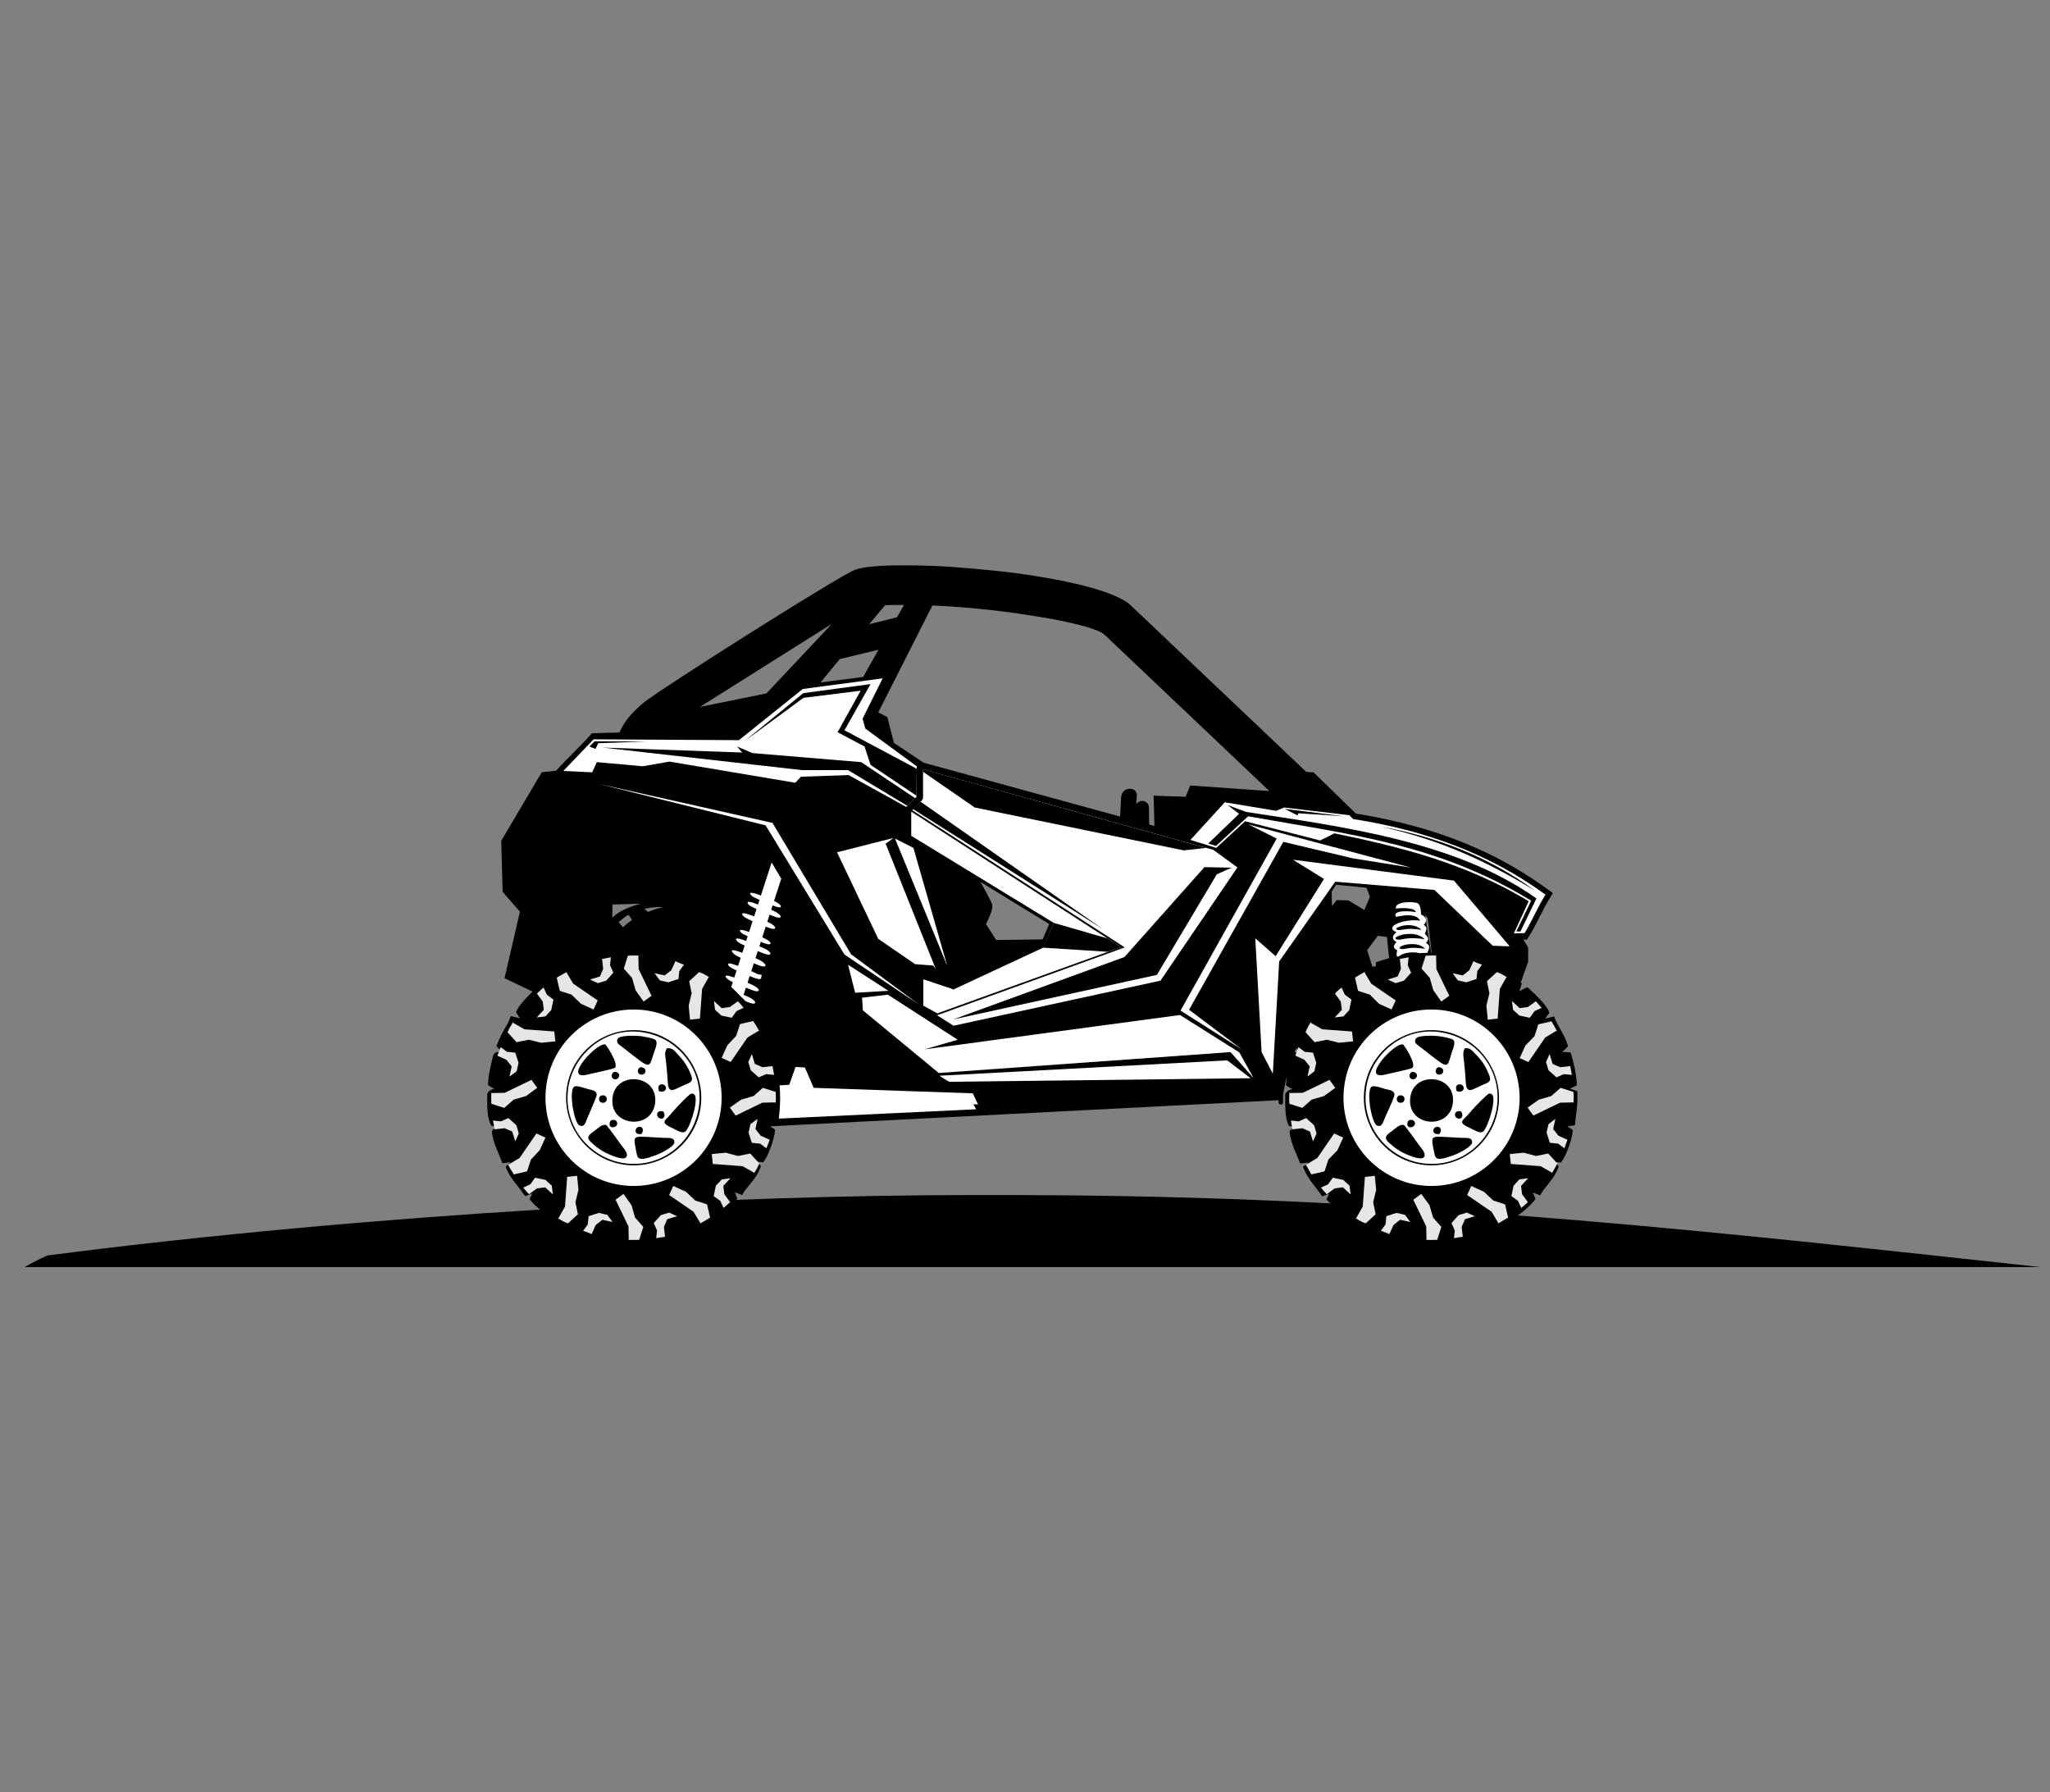
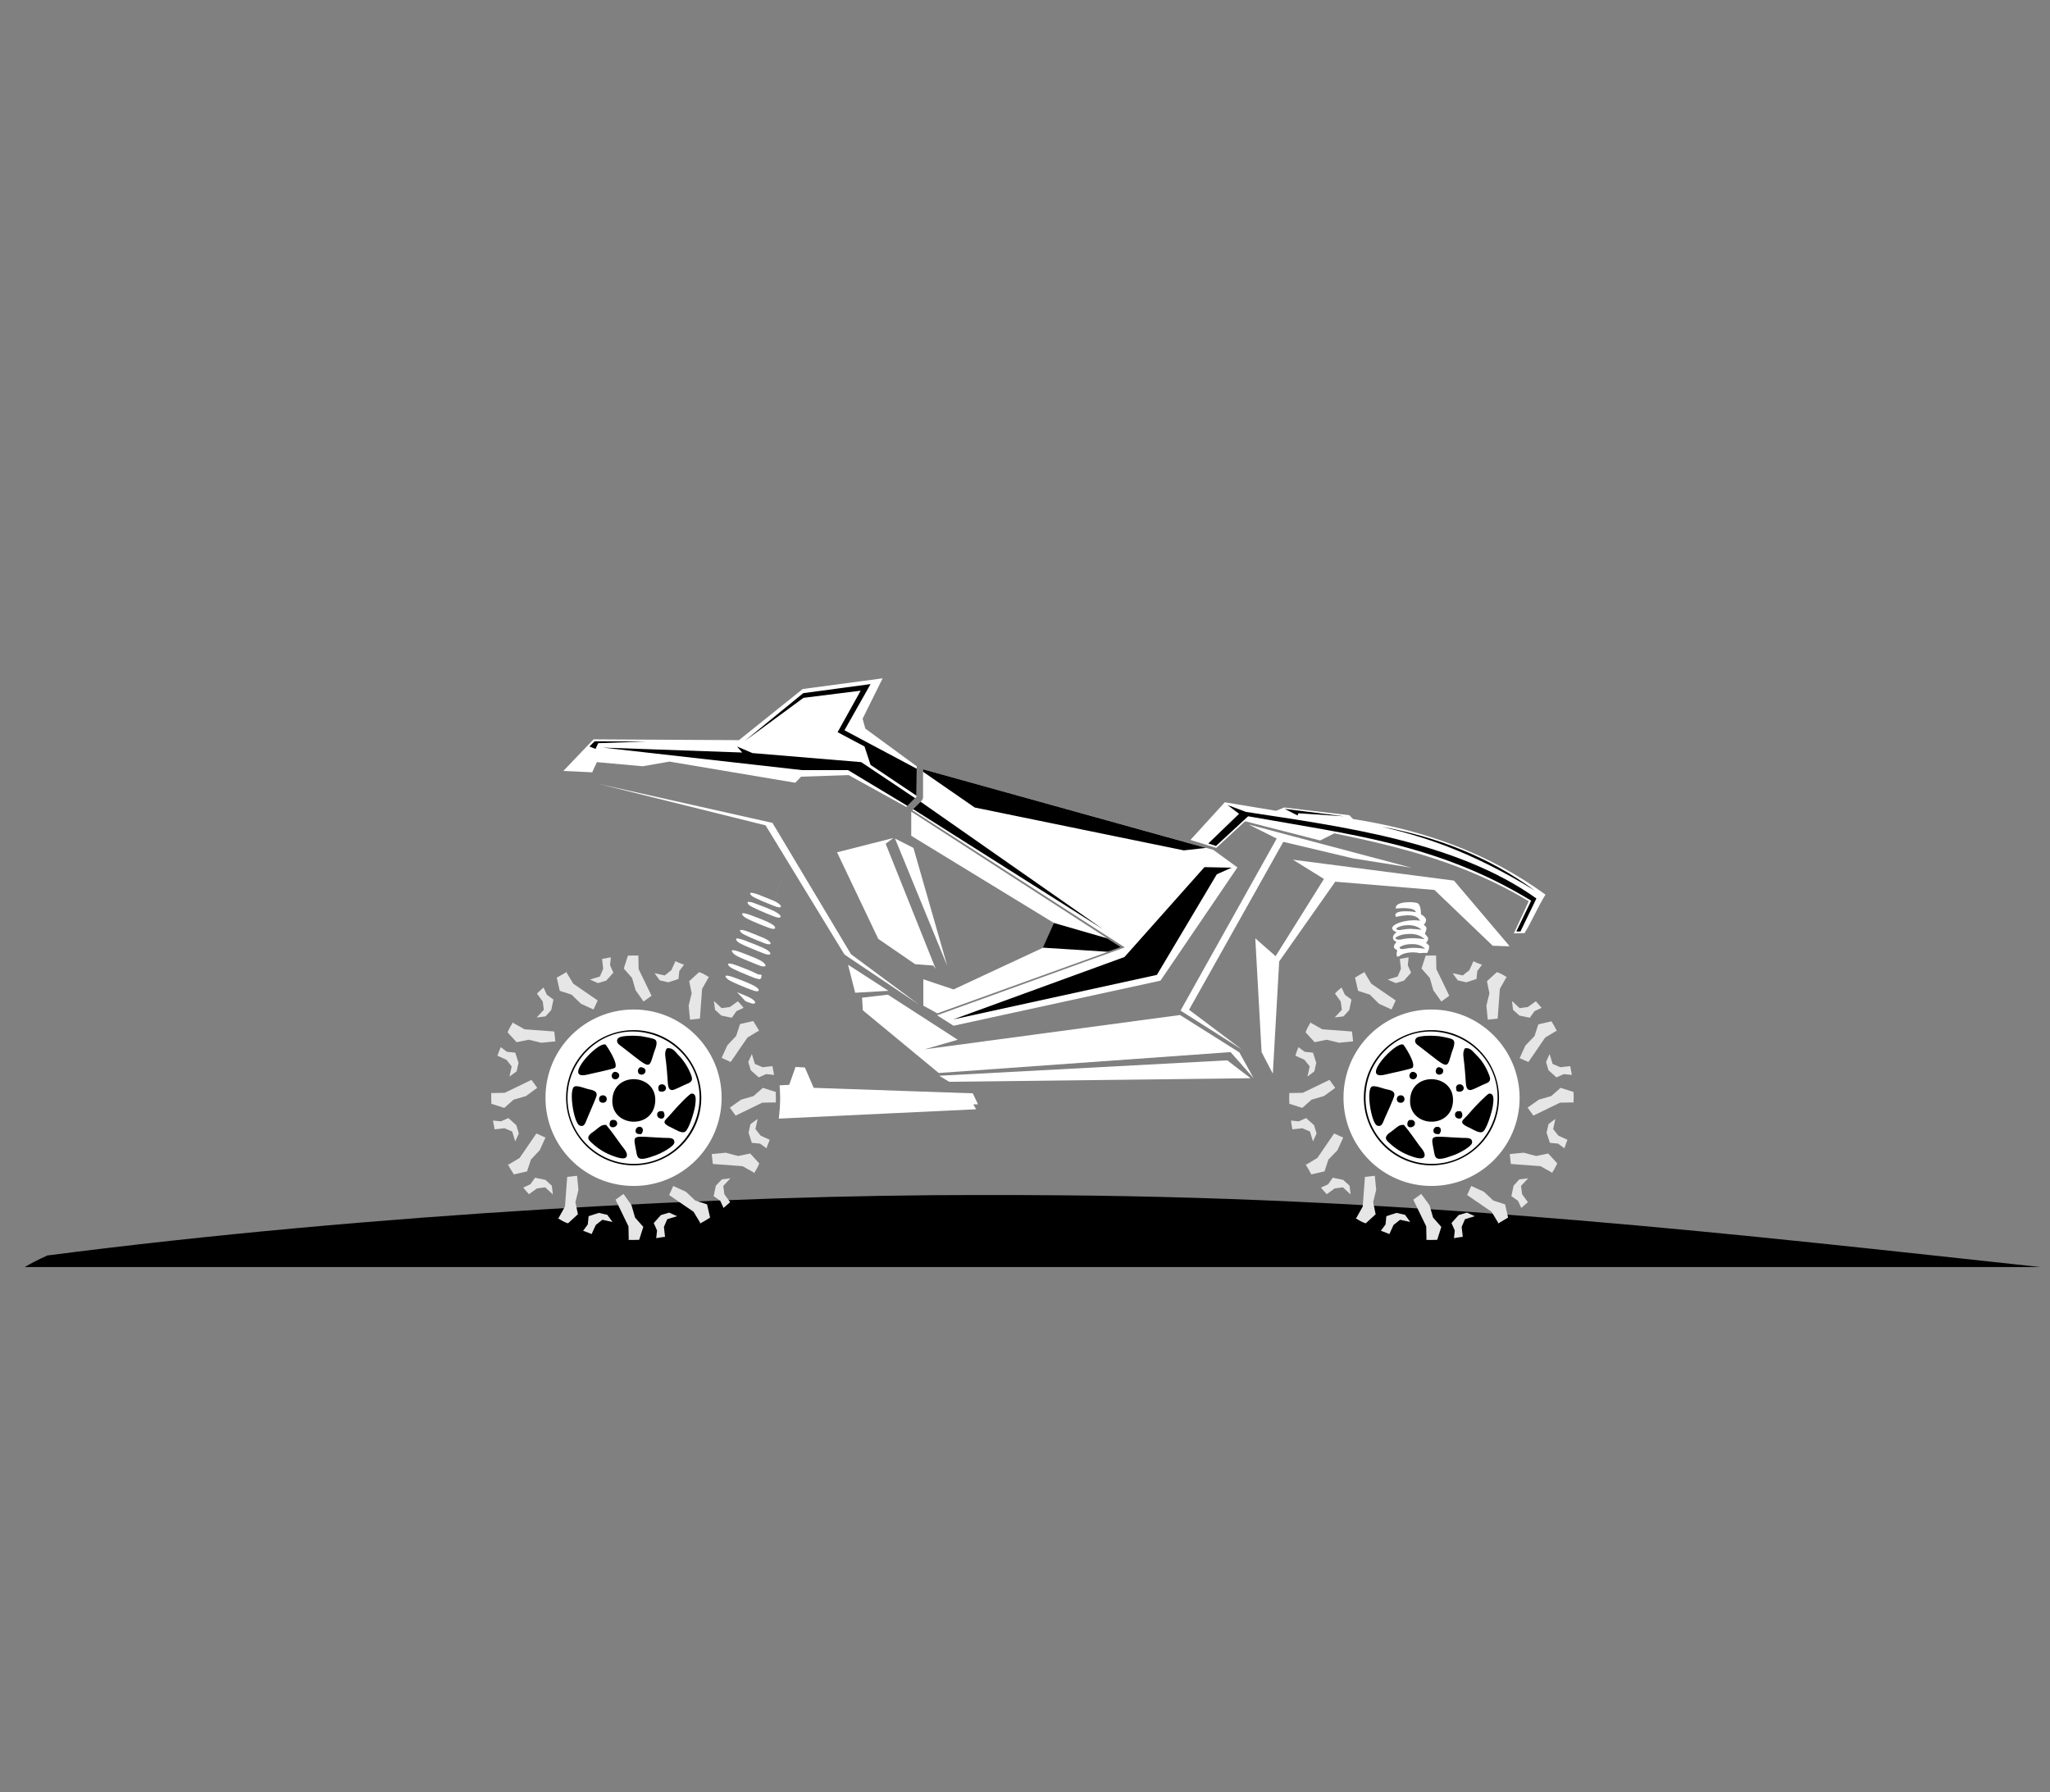
<svg xmlns="http://www.w3.org/2000/svg" version="1.1" id="Layer_1" x="0px" y="0px" viewBox="0 0 746 652" style="enable-background:new 0 0 746 652;" xml:space="preserve">
  <rect x="0" y="0" width="746" height="652" fill="#808080" stroke="none" />
  <style type="text/css"> .st0{fill-rule:evenodd;clip-rule:evenodd;} .st1{fill-rule:evenodd;clip-rule:evenodd;fill:#FFFFFF;} .st2{fill-rule:evenodd;clip-rule:evenodd;fill:#E6E6E6;} </style>
  <path class="st0" d="M742.4,461c-107.3-11.6-223.2-25.1-356.6-26.1c-9.7-0.1-19.6-0.1-29.5-0.1c-88.8-0.1-221,6.7-339.1,22 c-3.3,1.5-6,2.9-8.2,4.2H742.4z" />
-   <path class="st0" d="M466.9,399.9V399c0-0.7,0.1-1.5,0.3-2.2c0.2-1.2,0.5-2.4,0.7-3.6c0.1-0.6,0.3-1.1,0.4-1.7c-0.1,1-0.2,2-0.3,3 v0.4l0.3,0.2c0.7,0.5,1.3,0.8,2,1.1c0,0,0,0,0,0c-1,0.3-2,0.7-2.5,1.7l-0.1,0.2v0.2c0,3.2-0.2,8.2,1.2,11l0.2,0.4l2.3,0.3 c0,0-0.1,0-0.1,0.1c-0.6,0.3-1.2,0.7-1.7,1.1l-0.3,0.3l0,0.4c0.3,3.7,2.3,7.4,3.6,10.8l0.2,0.6l3.1-0.3c-0.4,0.4-0.8,0.7-1.5,1.1 l-0.6,0.4l0.3,0.6c0.8,2,1.9,3.7,3.1,5.3c1.1,1.5,2.3,2.9,3.3,4.4l0.3,0.5l2.6-1l-1,2.1l0.4,0.4c2.2,2.5,6,5.8,8.9,7.2l0.4,0.2 l0.4-0.2c0.7-0.4,1.2-0.7,1.7-1.2c0,0,0,0,0,0l-0.4,2.8l0.6,0.2c1.7,0.7,3.3,1.6,5,2.4c1.8,0.9,3.7,1.6,5.7,2l0.7,0.1l0.2-0.6 c0.2-0.6,0.3-0.7,0.5-1l0.6,2.2l0.5,0.1c3.8,0.8,7.6,1.5,11.6,1.4h0.5l0.8-1.8l0.6,1.8h0.6c4,0.1,7.7-0.7,11.7-1.5l0.6-0.1l0.1-2.7 c0.3,0.4,0.5,0.9,0.8,1.5l0.3,0.6l0.6-0.1c3.8-0.7,7.4-2.7,10.9-4.4l0.5-0.3l-0.4-2.7c0.5,0.5,1,0.8,1.7,1.2l0.4,0.2l0.4-0.2 c2.8-1.4,7-4.8,8.9-7.3l0.3-0.4l-1-2.3l2.7,1l0.3-0.6c0.9-1.5,2.2-2.9,3.2-4.3c1.3-1.6,2.4-3.3,3.1-5.3l0.1-0.4l-0.3-0.3 c-0.3-0.3-0.6-0.6-0.9-0.9c-0.2-0.1-0.4-0.3-0.6-0.4l2.6,0.3l0.3-0.4c1.7-2.2,3.8-8.2,4-11l0-0.5l-1.9-1.3l2.7-0.4l0.1-0.6 c0.1-1.5,0.3-2.9,0.5-4.4c0.3-2.4,0.4-4.6,0.3-6.9l0-0.5l-2.7-0.9l2.5-1.2l0-0.5c-0.2-3.8-1-7.3-2.1-11l-0.2-0.5l-3.1-0.2 c0.7-0.5,1.3-1,1.9-1.7l0.3-0.3l-0.1-0.4c-0.2-0.8-0.6-1.6-0.9-2.4c-0.6-1.4-1.4-2.7-2.1-4c-0.6-1.1-1.3-2.3-1.7-3.4l-0.2-0.7 l-3.3,0.8c0.4-0.6,0.8-1.2,1.3-1.8l0.2-0.3l-0.1-0.4c-1.1-2.7-5.3-6.6-7.5-8.6l-0.4-0.3l-0.5,0.2c-0.9,0.4-1.6,0.8-2.4,1.3l0.9-2.9 l-0.4-0.3l2.7-7.6v-5.1l-0.1-0.2c-0.5-0.9-1.1-1.8-1.6-2.8c0.3,0,0.6,0,0.8,0.1l0.4,0l0.3-0.4c1.6-2.5,3-5.1,4.3-7.8 c1.4-2.7,2.8-5.5,4.5-8.1l0.4-0.6l-0.6-0.5c-8.8-6.5-18.1-12-28.1-16.3c-13.7-6-28.2-9.8-43-12.2L478,281l-0.3,0 c-0.8,0-1.6-0.1-2.4-0.2l-64.4-61.1l0,0c-2.3-1.7-5.2-3-7.9-4c-3.7-1.3-7.6-2.4-11.5-3.3c-4.6-1.1-9.2-1.9-13.9-2.7 c-5-0.8-10.1-1.5-15.1-2c-5.7-0.6-11.4-1.1-17.1-1.5c-5.2-0.3-10.3-0.5-15.5-0.5c-4,0-8.1,0-12.2,0.4c-1.4,0.1-2.9,0.3-4.3,0.6 c-1,0.2-2.1,0.5-2.9,0.9c-0.8,0.4-1.5,0.8-2.3,1.2c-1.1,0.6-2.2,1.2-3.3,1.9c-3,1.7-6,3.6-9,5.4c-8,4.8-15.8,9.8-23.7,14.7 c-8.1,5.1-16.2,10.3-24.2,15.5c-2.9,1.9-5.9,3.9-8.8,5.8c-1,0.7-2,1.4-3,2.1c-0.6,0.4-1.3,0.9-1.9,1.4c-2.4,2-4.7,4.2-6.5,6.7 c-1,1.4-1.7,2.7-2.4,4.2l-10.1,0.3l-0.2,0.3c-4,4.6-8.6,8.7-12.7,13.3c-1.6,0.2-3.2,0.4-4.8,0.5l-0.4,0l-14.8,25l0.5,18.6l6.3,7.2 l-5.6,24.2l10.2,4.9c-2.1,2-5.1,5.1-5.9,7.2l-0.1,0.3l0.2,0.3c0.4,0.7,0.8,1.3,1.2,1.9l-3.3-0.8l-0.3,0.7c-0.4,1.3-1.2,2.6-1.9,3.8 c-0.8,1.5-1.7,3-2.3,4.6c-0.2,0.5-0.4,0.9-0.6,1.4l-0.1,0.4l0.3,0.4c0.6,0.7,1.1,1.1,1.8,1.7c0,0,0.1,0,0.1,0.1c-0.3,0-0.6,0-0.9,0 c-0.6,0-1.2-0.1-1.7,0.2c-0.5,0.3-0.8,0.8-0.9,1.3c-0.2,0.8-0.4,1.7-0.6,2.5c-0.6,2.5-1.1,5-1.2,7.6v0.4l0.3,0.2 c0.7,0.5,1.2,0.8,2,1.1c0,0,0,0,0,0c-1.1,0.3-2,0.7-2.5,1.7l-0.1,0.2v0.2c0,3.2-0.2,8.2,1.3,11l0.2,0.4l2.3,0.3c0,0-0.1,0-0.1,0.1 c-0.6,0.3-1.2,0.7-1.7,1.1l-0.3,0.3l0,0.4c0.3,3.7,2.3,7.4,3.6,10.8l0.2,0.6l3.1-0.3c-0.4,0.4-0.8,0.7-1.4,1.1l-0.5,0.4l0.2,0.6 c0.8,2,1.9,3.7,3.2,5.3c1.1,1.5,2.3,2.9,3.3,4.4l0.4,0.5l2.6-1l-1,2.1l0.3,0.4c2.2,2.5,6,5.8,9,7.2l0.4,0.2l0.3-0.2 c0.7-0.4,1.2-0.7,1.7-1.2c0,0,0,0,0,0l-0.4,2.8l0.6,0.2c1.7,0.7,3.3,1.6,5,2.4c1.8,0.9,3.7,1.6,5.7,2l0.6,0.1l0.3-0.6 c0.2-0.6,0.2-0.7,0.5-1l0.5,2.2l0.5,0.1c3.8,0.8,7.7,1.5,11.6,1.4h0.5l0.8-1.8l0.6,1.8h0.6c4,0.1,7.8-0.7,11.7-1.5l0.6-0.1l0.1-2.7 c0.3,0.4,0.6,0.9,0.8,1.5l0.2,0.6l0.6-0.1c3.8-0.7,7.4-2.7,10.9-4.4l0.5-0.3l-0.5-2.7c0.6,0.5,1,0.8,1.7,1.2l0.4,0.2l0.3-0.2 c2.8-1.4,7-4.8,8.9-7.3l0.3-0.4l-0.9-2.3l2.7,1l0.3-0.6c0.9-1.5,2.2-2.9,3.3-4.3c1.3-1.6,2.4-3.3,3.1-5.3l0.1-0.4l-0.3-0.3 c-0.3-0.3-0.6-0.6-0.9-0.9c-0.2-0.1-0.4-0.3-0.6-0.4l2.6,0.3l0.3-0.4c1.7-2.2,3.8-8.2,4-11l0-0.5l-1.7-1.2l185-9.5 c0,0.1,0,0.3,0,0.4c0,0.1,0,0.2,0,0.3c0,0,0,0,0,0.1c0,0.8,1.1,1.1,1.5,0.4C467,401.5,466.9,400.3,466.9,399.9L466.9,399.9z M471.1,382.9c0.2-0.5,0.4-1,0.6-1.5c0.5,0.5,1,0.9,1.6,1.4c0,0,0.1,0,0.1,0.1c-0.3,0-0.6,0-0.9,0 C472,382.9,471.6,382.8,471.1,382.9L471.1,382.9z M500.7,351.6l-1.3,0.1l-1.9-6l3.9-5.2l3.3,0.4l0.8,7.7c-1.4,0.4-2.8,0.9-4.2,1.3 l-0.6,0.2L500.7,351.6z M520.8,346.5l-2.2-13.5l0.9,1l1.5,12.6H520.8z M241.6,330c-2,0.4-3.9,1-5.8,1.8l-1.3-1.1 C236.8,330.1,239.2,330,241.6,330L241.6,330z M233.1,328.8c-2.5,0.7-4.8,1.5-6.9,2.6c-1.2,0.7-2.4,1.5-3.4,2.5l0.1-4.8L233.1,328.8z M228.7,332.8l1.3,1.9c-1,0.7-1.9,1.4-2.8,2.2c-0.2,0.2-0.3,0.3-0.5,0.5l-1.6-1.9C226.3,334.5,227.4,333.6,228.7,332.8L228.7,332.8z M497.3,323l1.2,3.3l-2,4.8l-5.8-3.5l-4.3-0.1l-1.7,2.2l-0.1-5.3l1.6-2.5L497.3,323z M379.4,341.8l-16.9,0.2l-3.7-5.8 c0.9-1.8,2.4-4.8,2.3-6.6c0-0.9-1.2-3-1.6-3.8c-0.9-1.6-1.8-3.3-2.7-4.9l25,15.3L379.4,341.8z M302.7,227l-23.8,25.3l-24.2,4.9 L302.7,227z M407.6,297.1l-71.5-19.6l-10.8-7.2l-2.4-9.4l-3.3-1.7l19.7-38.9c7.2,0.3,14.4,0.9,21.6,1.7c2.9,0.3,5.8,0.7,8.7,1.1 c4,0.6,8,1.2,12,1.9c4,0.7,8.1,1.6,12,2.6c1.6,0.4,3.2,0.9,4.8,1.5c1.1,0.4,2.3,0.9,3.3,1.6l60.2,57.1l-28.8-2l-1.6,4.1l-11.7-0.4 l0.3,11l-1.9-0.5l-0.1-6.2c0-1.3-1.1-2.4-2.5-2.4c-0.9,0-1.7,0.5-2.1,1.2l0.2-3.2c0.1-1.3-1-2.4-2.3-2.4H411c-1.6,0-2.9,1.3-3,2.9 L407.6,297.1z M413.4,298.2v0.5l0,0L413.4,298.2z M305.6,239.8l14.1-3.4l-5.6,9.9l-15.5,2L305.6,239.8z M326.4,224.6l-10.1,2.5 l5.8-6.9c2.3-0.1,4.6-0.1,6.9-0.1L326.4,224.6z" />
  <path class="st0" d="M490.3,401.7c1.5,16.2,15.2,29.7,33.1,28.2c15.9-1.3,29.6-15.5,28-33.2c-1.5-15.8-15.4-29.5-33.1-27.9 C502.7,370.2,488.7,384.1,490.3,401.7L490.3,401.7z" />
  <path class="st1" d="M331.6,295.3v8.8l51.9,31.7l-3.9,9L347,360l-11-3.7v9.6l5.1,2.8l66.8-24.1L331.6,295.3z M332.4,308.5l12.3,42.9 l-19-46.3L332.4,308.5z" />
  <path class="st1" d="M233.9,278.8l-16.7-1.5l-1.7,3.7l-10.5-0.5l11-11.5l52.9,0.3l23.2-18.6l29.1-3.9l-7.3,14.7l1,3.6l18.7,13.7 l-0.1,11.1l-3.7,3.7l-21-11.6l-17.3,0.6l-2.1,2.2l-45.8-7.7L233.9,278.8z M335.9,279.9l105.6,29.3l8.8,6.4l-28,41.2L347,373.2 l-6-3.8l68.3-24.7L332,294.8l3.5-3.6l0.4-0.8L335.9,279.9z M556.3,327.9c-22.7-13.7-45.9-19.6-70.7-24.7l-5.2,2.6l-27.3-7l-10.5,9.7 l-9.4-2.9l12.5-13.7l18.7,3.1l2.9-1.2l23.7,2.8l1.4,1.4c25.6,4,49,12.2,70,27.5c-2.8,4.5-4.8,9.4-7.6,14l-3.8,0.1h-0.1L556.3,327.9z " />
  <path class="st0" d="M335.9,279.9l103,28.6l-8.1,0.9l-76.1-15.6l-18.8-13L335.9,279.9z M448.2,315.7l-9.9-0.2l-29.1,32.7l-62.3,22.7 l74.1-16.2l21.8-36.6L448.2,315.7z M453.4,295.4l-6.7-2.5l4.2,3.2l-11.2,10.8l2.8,0.9l11.7-10.8c37.8,6.7,68.9,10.1,102.5,30.4 l0.5,0.3l-5.4,11.2l1.5,0l5.8-12C529.8,306,487.8,300.7,453.4,295.4L453.4,295.4z M489.1,297l-21.6-2.7l4.7,2.4l0.3-0.8L489.1,297z M502.9,300.8c20.2,3.8,38.8,10.9,55.6,23.2C533.9,308.9,516.6,304.1,502.9,300.8L502.9,300.8z M214.5,271.6l1.9-1.9l18.8,0.1 l-17.5,0.6l-1,2.1L214.5,271.6z M292.3,252.2l24.5-3.3l-9.5,16.8l26.3,14l-0.1,9.8l-16.7-11.2l-2.2-6.7l-9.8-5.2l8.4-15.1l-20.8,2.6 L271,269.6L292.3,252.2z M333,290.4l-2.8,2.8l-21.6-13l-16.7,0l-72.6-8.2l50.8,1.8l-1.9-2.2l5.6,2.4l39.6,3.3L333,290.4z M401.4,338.1L335,291.7l-2.7,2.7L401.4,338.1z" />
  <polygon class="st0" points="383.5,335.8 402.9,341.4 407.9,344.6 403.1,346.3 379.5,344.8 " />
  <polygon class="st1" points="465.5,349.8 463.2,390.4 463.1,390.5 459.1,382.8 456.8,341.4 464.2,347.9 481.8,319.8 470.5,312.8 529.1,320.4 549.3,344.2 549,344.3 543.2,344.1 522,323.8 485.9,320.8 " />
  <path class="st1" d="M325.1,304.9l-2.8,2.1l18.2,45.5l-0.9-1.2l-6.6-0.5l-13.4-9.2l-15-31.5L325.1,304.9z M451,382.9l5.2,9.4 l-8.4-9.5l-106.2,7.6l-27.6-22.8l-0.3-4.6l9.4-1.1l25.4,16.4l-12.1,3.5l93-12.5L451,382.9z M334.4,365.5l-24.7-18.3l-28.6-47.8 l-63.3-14.2l60.8,15.1l28.7,47L334.4,365.5z M323.3,360.5l-14.7-9.5l2.6,10.2L323.3,360.5z" />
  <polygon class="st1" points="455.1,392.3 446.6,385.8 341.8,391.4 345.4,393.6 " />
  <polygon class="st1" points="454.4,300 513.6,315.7 492.3,312.3 467,306.3 432.7,367.4 452,381.9 429.6,367.7 464.6,305.1 " />
  <path class="st1" d="M508,330.6c1.5-0.3,7.1-0.5,7.2,1.3c-1.4-0.4-8.8-1-7.2,1.7c4.1-0.9,7.5-1,8.8,1.4c-5.2-0.9-13.7,2-8.6,4.2 c-1.8,1.2-1.7,2.9,0,3.5c-1.2,1.5-1.5,2.1,0.3,3.1c-0.4,0.9-0.3,1.7-0.1,2.3c0.3-0.1,0.6-0.1,0.8-0.2l0,0c0,0,1.4-1.4,5-1.4 c0.9,0,1.7,0.1,2.4,0.3c0.9-0.1,1.9-0.1,2.8-0.1c0-0.1,1.1-2,0.5-2.8c-0.6-0.7-1-0.8-1-0.8s1.4-1.3,0.5-2.3 c-0.9-1.1-0.9-1.1-0.9-1.1s1-1.9,0.4-2.5c-0.6-0.7-0.8-0.7-0.8-0.7s1.3-1.3,0.7-2.3c-0.5-1-1.7-1.5-1.7-1.5s0.1-3.1-1.1-4 C514.7,327.9,507.2,327.9,508,330.6L508,330.6z M517.3,338.3c0,0-1.5-1.7-4.7-1.7c-3.2,0-4.5,1.2-4.5,1.2s-0.1,0.6,1.1,0.6 C510.5,338.4,511.8,337.5,517.3,338.3L517.3,338.3z M518.4,341.7c0,0-1.7-2-5.4-1.9c-3.7,0-5.2,1.4-5.2,1.4s-0.1,0.7,1.3,0.7 C510.5,341.9,512.1,340.8,518.4,341.7L518.4,341.7z M518.6,345.2c0,0-1.5-1.8-4.8-1.7c-3.3,0-4.5,1.2-4.5,1.2s-0.1,0.7,1.2,0.6 C511.6,345.3,513,344.4,518.6,345.2L518.6,345.2z" />
  <path class="st1" d="M535.7,415.7c0.1-2-2-1.6-3.8-1.7c-11.8-0.5-11.3-1.7-10.1,4.8c0.5,2.7,0.5,4,7.2,1.5 C530.8,419.7,535.6,417.2,535.7,415.7L535.7,415.7z M510.9,409.3c-1.7-0.2-2.5,0.8-4.3,2.2c-1.1,0.8-3.3,2-1.7,3.7 c2,2,4.5,3.9,7.9,5.2c1.1,0.4,4.3,1.7,5.3,0.7c1.2-1.2-1-3.5-1.6-4.3C514.6,414.2,513,411.8,510.9,409.3L510.9,409.3z M523.8,412.6 c1.3-1.7,0.1-3.1-1.4-2.5C521.3,410.6,521,413,523.8,412.6L523.8,412.6z M512.3,409.7c0.9,1.2,3.5-0.1,2.3-1.8 c-0.4-0.5-1.5-0.6-2-0.2C512.1,408.1,512,409.3,512.3,409.7L512.3,409.7z M531.7,404.4c-2.6-0.7-2.7,1.9-1.5,2.4 C531.8,407.6,532.8,406,531.7,404.4L531.7,404.4z M543.2,402.7c0.2-1.6,0.9-5-1.3-4.8c-0.7,0.1-5.6,5.2-6.4,6.2 c-0.6,0.6-0.9,1.1-1.5,1.7c-1.9,2.1-3.6,2.6,1.1,4.7c1.1,0.5,3.4,2.1,4.6,1.2C541.1,410.6,542.8,404.9,543.2,402.7L543.2,402.7z M528.7,401.3c1.2-10.5-14.4-11.8-15.5-1.9C511.9,409.9,527.5,411.4,528.7,401.3L528.7,401.3z M511.1,400c0.1-1.9-2.6-2-2.8-0.2 C508.2,401.7,511,401.7,511.1,400L511.1,400z M507.4,398.6c0.3-1.9-1.9-2-3.4-2.4c-1.1-0.3-3.7-1.3-4.7-0.9 c-2.3,0.9-0.3,13.3,1.8,14.2c1.8,0.8,2.2-1.3,2.8-2.6C504.5,405.6,507.3,399.4,507.4,398.6L507.4,398.6z M530.1,397 c2.3,0.8,3.2-1.1,2.1-2.1c-0.5-0.5-1.4-0.5-1.9-0.1C529.6,395.4,529.9,396.3,530.1,397L530.1,397z M514.7,390.1 c-1.6-0.7-2.6,1.9-1,2.5C515.3,393.2,516.6,390.9,514.7,390.1L514.7,390.1z M524.3,388.5c-1.6-1-2.6,1.8-1.1,2.4 c0.8,0.3,1.6-0.1,1.9-0.7C525.6,388.8,524.3,388.5,524.3,388.5L524.3,388.5z M510.7,380.1c-2.7-1.5-16.1,13.1-6.7,10.9 c1.5-0.4,9.5-2,10-2.5C515.5,387,510.8,380.1,510.7,380.1L510.7,380.1z M533.1,381.4c-1,1.5-0.5,3.2-0.3,5.2 c0.2,1.9,0.4,3.9,0.5,5.7c0.2,1.7-0.1,4.5,1.9,4.3c0.8-0.1,3.5-1.5,4.4-1.9c1.6-0.7,3.3-1,2.4-3.3c-1.1-3-2.7-5.6-4.9-7.7 C536,382.7,535.2,381.1,533.1,381.4L533.1,381.4z M523.6,377c-1.4-0.2-7.2-0.4-8.2,0.7c-0.7,0.7-0.5,1.6,0.1,2.2 c0.3,0.3,1.3,1,1.8,1.4c10.1,7.8,9.1,7.9,11,1.6c0.4-1.2,1.7-3.9,0.3-4.7C527.8,377.7,524.9,377.2,523.6,377L523.6,377z M523.7,375.5c13.5,1.8,22.7,13.7,21.1,26.7c-1.5,12.4-12.6,22.7-26.6,21.1c-12.3-1.4-22.8-12.6-21.1-26.8 C498.4,384.4,509.7,373.7,523.7,375.5L523.7,375.5z" />
  <path class="st2" d="M539.3,351l-1.7,2.3l-0.3,2.9l-3.7,1.2l-3.1-0.7l-1.9-2.6l3.7,0.8l2.4-1.9l1.5-3.3 C537.2,350.3,538.2,350.6,539.3,351L539.3,351z M248.9,351l-1.7,2.3l-0.3,2.9l-3.7,1.2l-3.1-0.7l-1.9-2.6l3.7,0.8l2.4-1.9l1.5-3.3 C246.9,350.3,247.9,350.6,248.9,351L248.9,351z M232.5,347.7l-0.2,0.2l0.1,4.7l4.7,9.7l-2.9,2.1l-2.9-4.1l-1.3-4.5l-3-3.4l1.5-4.7 c1.3,0,2.6-0.1,3.9,0C232.3,347.7,232.4,347.7,232.5,347.7L232.5,347.7z M222.3,348.3l-0.3,2.9l1.2,2.7l-2.6,2.9l-3,0.9l-2.9-1.3 l3.6-1.1l1.2-2.8l-0.4-3.6C220.1,348.7,221.2,348.5,222.3,348.3L222.3,348.3z M206.3,353.6l-0.1,0.3l2.4,4l8.9,6.1l-1.5,3.3 l-4.6-2.1l-3.4-3.3l-4.3-1.4l-1.1-4.8C203.9,355,205.1,354.3,206.3,353.6L206.3,353.6z M197.8,359.3l1.2,2.6l2.4,1.8l-0.8,3.8 l-2.1,2.3l-3.2,0.4l2.6-2.8l-0.4-3l-2.1-2.9C196.2,360.7,197,360,197.8,359.3L197.8,359.3z M186.7,371.9l0.1,0.3l4.1,2.3l10.8,0.8 l0.4,3.6l-5.1,0.5l-4.6-1.1l-4.4,0.9l-3.3-3.6C185.3,374.2,186,373,186.7,371.9L186.7,371.9z M182.2,381l2.3,1.7l3,0.3l1.2,3.7 l-0.7,3.1l-2.6,1.9l0.8-3.7l-1.9-2.4l-3.3-1.5C181.4,383,181.8,382,182.2,381L182.2,381z M178.8,397.5l0.2,0.2l4.7-0.1l9.7-4.7 l2.1,2.9l-4.1,3l-4.5,1.3l-3.4,3l-4.7-1.5c0-1.3-0.1-2.6,0-3.9C178.8,397.6,178.8,397.6,178.8,397.5L178.8,397.5z M179.4,407.7 l2.9,0.3l2.7-1.2l2.9,2.6l0.9,3l-1.3,2.9l-1.1-3.6l-2.8-1.2l-3.6,0.4C179.8,409.8,179.6,408.7,179.4,407.7L179.4,407.7z M184.8,423.6l0.3,0.1l4-2.4l6.1-8.9l3.3,1.5l-2.1,4.6l-3.2,3.4l-1.4,4.3l-4.8,1.1C186.2,426,185.4,424.8,184.8,423.6L184.8,423.6z M190.4,432.1l2.6-1.2l1.7-2.4l3.8,0.8l2.3,2.1l0.4,3.2l-2.8-2.6l-3,0.4l-2.9,2.1C191.8,433.8,191.1,432.9,190.4,432.1L190.4,432.1z M203,443.2l0.3-0.1l2.3-4.1l0.8-10.8l3.6-0.4l0.5,5.1l-1.1,4.5l0.9,4.4l-3.6,3.3C205.4,444.7,204.2,444,203,443.2L203,443.2z M212.2,447.8l1.7-2.3l0.3-3l3.7-1.2l3.1,0.7l1.9,2.6l-3.7-0.8l-2.4,1.9l-1.5,3.3C214.2,448.5,213.2,448.2,212.2,447.8L212.2,447.8z M228.6,451.1l0.2-0.2l-0.1-4.7l-4.7-9.7l2.9-2.1l2.9,4.1l1.3,4.5l3,3.4l-1.5,4.7c-1.3,0-2.6,0.1-3.9,0 C228.8,451.1,228.7,451.1,228.6,451.1L228.6,451.1z M238.8,450.5l0.3-2.8l-1.2-2.7l2.6-2.9l3-0.9l2.9,1.3l-3.6,1.1l-1.2,2.8l0.4,3.6 C241,450.1,239.9,450.3,238.8,450.5L238.8,450.5z M254.7,445.2l0.1-0.3l-2.4-4l-8.9-6.1l1.5-3.3l4.6,2.1l3.4,3.2l4.3,1.4l1.1,4.8 C257.2,443.8,256,444.5,254.7,445.2L254.7,445.2z M263.3,439.5l-1.2-2.6l-2.4-1.7l0.8-3.8l2.2-2.3l3.1-0.4l-2.6,2.8l0.4,3l2.1,2.9 C264.9,438.1,264.1,438.8,263.3,439.5L263.3,439.5z M274.4,426.9l-0.1-0.3l-4.1-2.3l-10.8-0.8l-0.4-3.6l5.1-0.5l4.5,1.2l4.4-0.9 l3.3,3.6C275.8,424.6,275.1,425.8,274.4,426.9L274.4,426.9z M278.9,417.8l-2.3-1.7l-3-0.3l-1.2-3.7l0.7-3.1l2.6-1.9l-0.8,3.7 l1.9,2.4l3.3,1.5C279.7,415.8,279.3,416.8,278.9,417.8L278.9,417.8z M282.3,401.3l-0.2-0.2l-4.7,0.1l-9.7,4.7l-2.1-2.9l4.1-2.9 l4.5-1.3l3.4-3l4.7,1.5c0,1.3,0.1,2.6,0,3.9C282.3,401.2,282.3,401.3,282.3,401.3L282.3,401.3z M281.7,391.1l-2.9-0.3l-2.7,1.2 l-2.9-2.6l-0.9-3l1.3-2.9l1.1,3.6l2.8,1.2l3.6-0.4C281.3,389,281.5,390.1,281.7,391.1L281.7,391.1z M276.3,375.2l-0.3-0.1l-4,2.4 l-6.1,8.9l-3.3-1.5l2.1-4.6l3.2-3.4l1.4-4.3l4.8-1.1C274.9,372.8,275.7,374,276.3,375.2L276.3,375.2z M270.6,366.7l-2.6,1.2 l-1.7,2.4l-3.8-0.8l-2.3-2.1l-0.4-3.2l2.8,2.6l3-0.4l2.9-2.1C269.3,365.1,270,365.9,270.6,366.7L270.6,366.7z M258.1,355.6l-0.3,0.1 l-2.3,4.1l-0.8,10.8l-3.6,0.4l-0.5-5.1l1.1-4.5l-0.9-4.4l3.6-3.3C255.7,354.1,256.9,354.8,258.1,355.6L258.1,355.6z M522.8,347.7 l-0.2,0.2l0.1,4.7l4.7,9.7l-2.9,2.1l-2.9-4.1l-1.3-4.5l-3-3.4l1.5-4.7c1.3,0,2.6-0.1,4,0C522.6,347.7,522.7,347.7,522.8,347.7 L522.8,347.7z M512.6,348.3l-0.3,2.9l1.2,2.7l-2.6,2.9l-3,0.9l-2.9-1.3l3.6-1.1l1.2-2.8l-0.4-3.6 C510.5,348.7,511.5,348.5,512.6,348.3L512.6,348.3z M496.7,353.6l-0.1,0.3l2.4,4l8.9,6.1l-1.5,3.3l-4.6-2.1l-3.3-3.3l-4.3-1.4 l-1.1-4.8C494.2,355,495.4,354.3,496.7,353.6L496.7,353.6z M488.2,359.3l1.2,2.6l2.4,1.8l-0.8,3.8l-2.1,2.3l-3.2,0.4l2.6-2.8l-0.4-3 l-2.1-2.9C486.5,360.7,487.3,360,488.2,359.3L488.2,359.3z M477,371.9l0.1,0.3l4.1,2.3l10.8,0.8l0.4,3.6l-5.1,0.5l-4.5-1.1l-4.4,0.9 l-3.3-3.6C475.6,374.2,476.3,373,477,371.9L477,371.9z M472.5,381l2.3,1.7l3,0.3l1.2,3.7l-0.7,3.1l-2.5,1.9l0.8-3.7l-1.9-2.4 l-3.3-1.5C471.7,383,472.1,382,472.5,381L472.5,381z M469.2,397.5l0.2,0.2l4.7-0.1l9.7-4.7l2.1,2.9l-4.1,3l-4.5,1.3l-3.4,3l-4.7-1.5 c-0.1-1.3-0.1-2.6,0-3.9C469.1,397.6,469.2,397.6,469.2,397.5L469.2,397.5z M469.8,407.7l2.8,0.3l2.7-1.2l2.9,2.6l0.9,3l-1.3,2.9 l-1.1-3.6l-2.8-1.2l-3.6,0.4C470.1,409.8,469.9,408.7,469.8,407.7L469.8,407.7z M475.1,423.6l0.3,0.1l4-2.4l6.1-8.9l3.3,1.5 l-2.1,4.6l-3.3,3.4l-1.4,4.3l-4.8,1.1C476.5,426,475.8,424.8,475.1,423.6L475.1,423.6z M480.7,432.1l2.6-1.2l1.7-2.4l3.8,0.8 l2.3,2.1l0.4,3.2l-2.8-2.6l-3,0.4l-2.9,2.1C482.1,433.8,481.4,432.9,480.7,432.1L480.7,432.1z M493.3,443.2l0.3-0.1l2.3-4.1 l0.8-10.8l3.6-0.4l0.5,5.1l-1.1,4.5l0.9,4.4l-3.6,3.3C495.7,444.7,494.5,444,493.3,443.2L493.3,443.2z M502.5,447.8l1.7-2.3l0.3-3 l3.7-1.2l3.1,0.7l1.9,2.6l-3.7-0.8l-2.4,1.9l-1.5,3.3C504.5,448.5,503.5,448.2,502.5,447.8L502.5,447.8z M518.9,451.1l0.2-0.2 l-0.1-4.7l-4.7-9.7l2.9-2.1l3,4.1l1.3,4.5l3,3.4l-1.5,4.7c-1.3,0-2.6,0.1-3.9,0C519.1,451.1,519,451.1,518.9,451.1L518.9,451.1z M529.1,450.5l0.3-2.8l-1.2-2.7l2.6-2.9l3-0.9l2.9,1.3l-3.6,1.1l-1.2,2.8l0.4,3.6C531.3,450.1,530.2,450.3,529.1,450.5L529.1,450.5z M545.1,445.2l0.1-0.3l-2.4-4l-8.9-6.1l1.5-3.3l4.6,2.1l3.4,3.2l4.3,1.4l1.1,4.8C547.5,443.8,546.3,444.5,545.1,445.2L545.1,445.2z M553.6,439.5l-1.2-2.6l-2.4-1.7l0.8-3.8l2.1-2.3l3.2-0.4l-2.6,2.8l0.4,3l2.1,2.9C555.2,438.1,554.4,438.8,553.6,439.5L553.6,439.5z M564.7,426.9l0-0.3l-4.1-2.3l-10.8-0.8l-0.4-3.6l5.1-0.5l4.5,1.2l4.4-0.9l3.3,3.6C566.1,424.6,565.4,425.8,564.7,426.9L564.7,426.9 z M569.3,417.8l-2.3-1.7l-3-0.3l-1.2-3.7l0.7-3.1l2.5-1.9l-0.8,3.7l1.9,2.4l3.3,1.5C570,415.8,569.6,416.8,569.3,417.8L569.3,417.8z M572.6,401.3l-0.2-0.2l-4.7,0.1l-9.7,4.7l-2.1-2.9l4.1-2.9l4.5-1.3l3.4-3l4.7,1.5c0.1,1.3,0.1,2.6,0,3.9 C572.6,401.2,572.6,401.3,572.6,401.3L572.6,401.3z M572,391.1l-2.9-0.3l-2.7,1.2l-2.9-2.6l-0.9-3l1.3-2.9l1.1,3.6l2.8,1.2l3.6-0.4 C571.6,389,571.8,390.1,572,391.1L572,391.1z M566.6,375.2l-0.3-0.1l-4,2.4l-6.1,8.9L553,385l2.1-4.6l3.3-3.4l1.4-4.3l4.8-1.1 C565.3,372.8,566,374,566.6,375.2L566.6,375.2z M561,366.7l-2.6,1.2l-1.7,2.4l-3.8-0.8l-2.3-2.1l-0.4-3.2l2.8,2.6l3-0.4l2.9-2.1 C559.6,365.1,560.3,365.9,561,366.7L561,366.7z M548.4,355.6l-0.3,0.1l-2.3,4.1l-0.8,10.8l-3.6,0.4l-0.5-5.1l1.1-4.5l-0.9-4.4 l3.6-3.3C546,354.1,547.2,354.8,548.4,355.6L548.4,355.6z" />
  <path class="st1" d="M520.9,367.3c-17.7,0-32,14.3-32,32.1c0,17.7,14.3,32.1,32,32.1c17.7,0,32.1-14.3,32.1-32.1 C552.9,381.7,538.6,367.3,520.9,367.3L520.9,367.3z M520.9,374.8c-13.6,0-24.6,11-24.6,24.6c0,13.6,11,24.6,24.6,24.6 c13.6,0,24.6-11,24.6-24.6C545.4,385.8,534.4,374.8,520.9,374.8L520.9,374.8z" />
  <path class="st0" d="M200,401.7c1.5,16.2,15.2,29.7,33.1,28.2c15.9-1.3,29.6-15.5,28-33.2c-1.5-15.8-15.4-29.5-33.1-27.9 C212.4,370.2,198.4,384.1,200,401.7L200,401.7z" />
  <path class="st1" d="M245.4,415.7c0.1-2-2-1.6-3.8-1.7c-11.8-0.5-11.3-1.7-10.1,4.8c0.5,2.7,0.5,4,7.2,1.5 C240.4,419.7,245.3,417.2,245.4,415.7L245.4,415.7z M220.6,409.3c-1.7-0.2-2.5,0.8-4.3,2.2c-1.1,0.8-3.3,2-1.6,3.7 c2,2,4.5,3.9,7.9,5.2c1.1,0.4,4.3,1.7,5.2,0.7c1.2-1.2-1-3.5-1.6-4.3C224.3,414.2,222.7,411.8,220.6,409.3L220.6,409.3z M233.4,412.6c1.3-1.7,0.1-3.1-1.3-2.5C231,410.6,230.6,413,233.4,412.6L233.4,412.6z M222,409.7c0.9,1.2,3.5-0.1,2.3-1.8 c-0.4-0.5-1.5-0.6-2-0.2C221.8,408.1,221.7,409.3,222,409.7L222,409.7z M241.4,404.4c-2.7-0.7-2.7,1.9-1.5,2.4 C241.5,407.6,242.4,406,241.4,404.4L241.4,404.4z M252.9,402.7c0.2-1.6,0.9-5-1.3-4.8c-0.8,0.1-5.6,5.2-6.4,6.2 c-0.6,0.6-0.9,1.1-1.5,1.7c-1.8,2.1-3.6,2.6,1.1,4.7c1.1,0.5,3.4,2.1,4.6,1.2C250.8,410.6,252.5,404.9,252.9,402.7L252.9,402.7z M238.4,401.3c1.2-10.5-14.4-11.8-15.5-1.9C221.6,409.9,237.2,411.4,238.4,401.3L238.4,401.3z M220.8,400c0.1-1.9-2.7-2-2.8-0.2 C217.9,401.7,220.7,401.7,220.8,400L220.8,400z M217.1,398.6c0.3-1.9-1.9-2-3.3-2.4c-1.1-0.3-3.7-1.3-4.7-0.9 c-2.3,0.9-0.3,13.3,1.8,14.2c1.9,0.8,2.2-1.3,2.8-2.6C214.2,405.6,217,399.4,217.1,398.6L217.1,398.6z M239.8,397 c2.3,0.8,3.2-1.1,2.1-2.1c-0.5-0.5-1.4-0.5-1.9-0.1C239.3,395.4,239.6,396.3,239.8,397L239.8,397z M224.4,390.1 c-1.6-0.7-2.6,1.9-1,2.5C225,393.2,226.3,390.9,224.4,390.1L224.4,390.1z M234,388.5c-1.7-1-2.6,1.8-1.1,2.4 c0.8,0.3,1.6-0.1,1.9-0.7C235.3,388.8,234,388.5,234,388.5L234,388.5z M220.4,380.1c-2.7-1.5-16.1,13.1-6.7,10.9 c1.5-0.4,9.5-2,10.1-2.5C225.2,387,220.5,380.1,220.4,380.1L220.4,380.1z M242.7,381.4c-1.1,1.5-0.5,3.2-0.3,5.2 c0.2,1.9,0.4,3.9,0.5,5.7c0.2,1.7-0.1,4.5,1.9,4.3c0.7-0.1,3.5-1.5,4.4-1.9c1.6-0.7,3.2-1,2.4-3.3c-1.1-3-2.8-5.6-4.9-7.7 C245.7,382.7,244.9,381.1,242.7,381.4L242.7,381.4z M233.3,377c-1.4-0.2-7.2-0.4-8.3,0.7c-0.7,0.7-0.5,1.6,0.1,2.2 c0.3,0.3,1.3,1,1.8,1.4c10.1,7.8,9.1,7.9,11.1,1.6c0.4-1.2,1.7-3.9,0.3-4.7C237.4,377.7,234.5,377.2,233.3,377L233.3,377z M233.3,375.5c13.5,1.8,22.7,13.7,21.1,26.7c-1.5,12.4-12.6,22.7-26.6,21.1c-12.3-1.4-22.8-12.6-21.1-26.8 C208.1,384.4,219.4,373.7,233.3,375.5L233.3,375.5z" />
  <path class="st1" d="M230.6,367.3c-17.7,0-32.1,14.3-32.1,32.1c0,17.7,14.3,32.1,32.1,32.1c17.7,0,32-14.3,32-32.1 C262.6,381.7,248.3,367.3,230.6,367.3L230.6,367.3z M230.6,374.8c-13.6,0-24.6,11-24.6,24.6c0,13.6,11,24.6,24.6,24.6 c13.6,0,24.6-11,24.6-24.6C255.1,385.8,244.1,374.8,230.6,374.8L230.6,374.8z" />
  <path class="st1" d="M354,397.8l-57.9-2l-3.2-7.4l-3.4-0.2l-2.3,6.5l-3.5,0.2c0.1,1.5,0.2,3,0.2,4.6c0,2.5-0.2,5-0.5,7.5l71.8-3.4 l-1-1.8l1.7,0L354,397.8z" />
-   <path class="st1" d="M284.3,319.7l-14.1,43.5c-1.3-1.4-2.7-2.8-4.1-4.1l14.7-45.3L284.3,319.7z" />
+   <path class="st1" d="M284.3,319.7l-14.1,43.5l14.7-45.3L284.3,319.7z" />
  <path class="st1" d="M272.4,364.7c-0.4-0.1-0.8-0.3-1.2-0.5c-1-1.1-2-2.2-3-3.2c1.6,0.6,3.1,1.3,4.3,1.8 C275.7,364.3,275.5,366,272.4,364.7L272.4,364.7z M276.5,356.3l-0.4-0.1c-0.4,0-0.9-0.2-1.6-0.4c-2.7-1.1-8.1-3.2-9-4.1 c-1.1-1.1-0.8-1.7,2.7-0.4c2.2,0.8,4.7,1.8,6.4,2.6c0.4,0.2,0.8,0.4,1.2,0.6c0.5,0.1,0.8,0.1,1,0.1c0.5,0.1,0.4,0.5,0.2,0.9 c0.1,0.3,0,0.5-0.3,0.6C276.5,356.2,276.5,356.3,276.5,356.3L276.5,356.3z M281.9,329.7c-2.5-1-7.6-3-8.4-3.8c-1-1-0.8-1.6,2.5-0.4 c2,0.8,4.3,1.7,5.9,2.4C285,329.4,284.9,330.9,281.9,329.7L281.9,329.7z M281.6,333.4c-2.7-1-8.1-3.3-9-4.1 c-1.1-1.1-0.8-1.8,2.7-0.4c2.2,0.8,4.7,1.8,6.4,2.6C285,333.1,284.8,334.7,281.6,333.4L281.6,333.4z M279.6,337.5 c-2.7-1-8.2-3.2-9-4.1c-1.1-1.1-0.8-1.7,2.7-0.4c2.2,0.8,4.7,1.8,6.4,2.6C283,337.1,282.8,338.8,279.6,337.5L279.6,337.5z M277.4,346.7c-2.7-1.1-8.2-3.2-9-4.1c-1.1-1.1-0.8-1.7,2.7-0.4l0.4,0.1l0.1,0.1c2.2,0.8,4.6,1.8,6.4,2.6c3.2,1.5,3.1,3.1-0.1,1.9 l-0.2-0.1C277.6,346.8,277.5,346.8,277.4,346.7L277.4,346.7z M276.1,351.2c-2.7-1.1-8.2-3.2-9-4.1c-0.1-0.1-0.2-0.2-0.3-0.3 c-1-1.1-0.7-1.6,2.8-0.3c2.2,0.8,4.7,1.8,6.4,2.6c1.1,0.5,1.9,1.1,2.2,1.5C279.1,351.5,278.4,352.1,276.1,351.2L276.1,351.2z M278.2,343.2c-2.5-1-7.6-3-8.4-3.8c-1-1-0.8-1.6,2.5-0.4c2,0.8,4.3,1.7,5.9,2.4C281.2,342.8,281.1,344.3,278.2,343.2L278.2,343.2z M273.6,360.2c-2.7-1-8.2-3.2-9-4.1c-1.1-1.1-0.9-1.7,2.7-0.4c2.2,0.8,4.7,1.8,6.4,2.6C277,359.8,276.9,361.5,273.6,360.2 L273.6,360.2z" />
  <g> </g>
  <g> </g>
  <g> </g>
  <g> </g>
  <g> </g>
  <g> </g>
  <g> </g>
  <g> </g>
  <g> </g>
  <g> </g>
  <g> </g>
  <g> </g>
  <g> </g>
  <g> </g>
  <g> </g>
</svg>